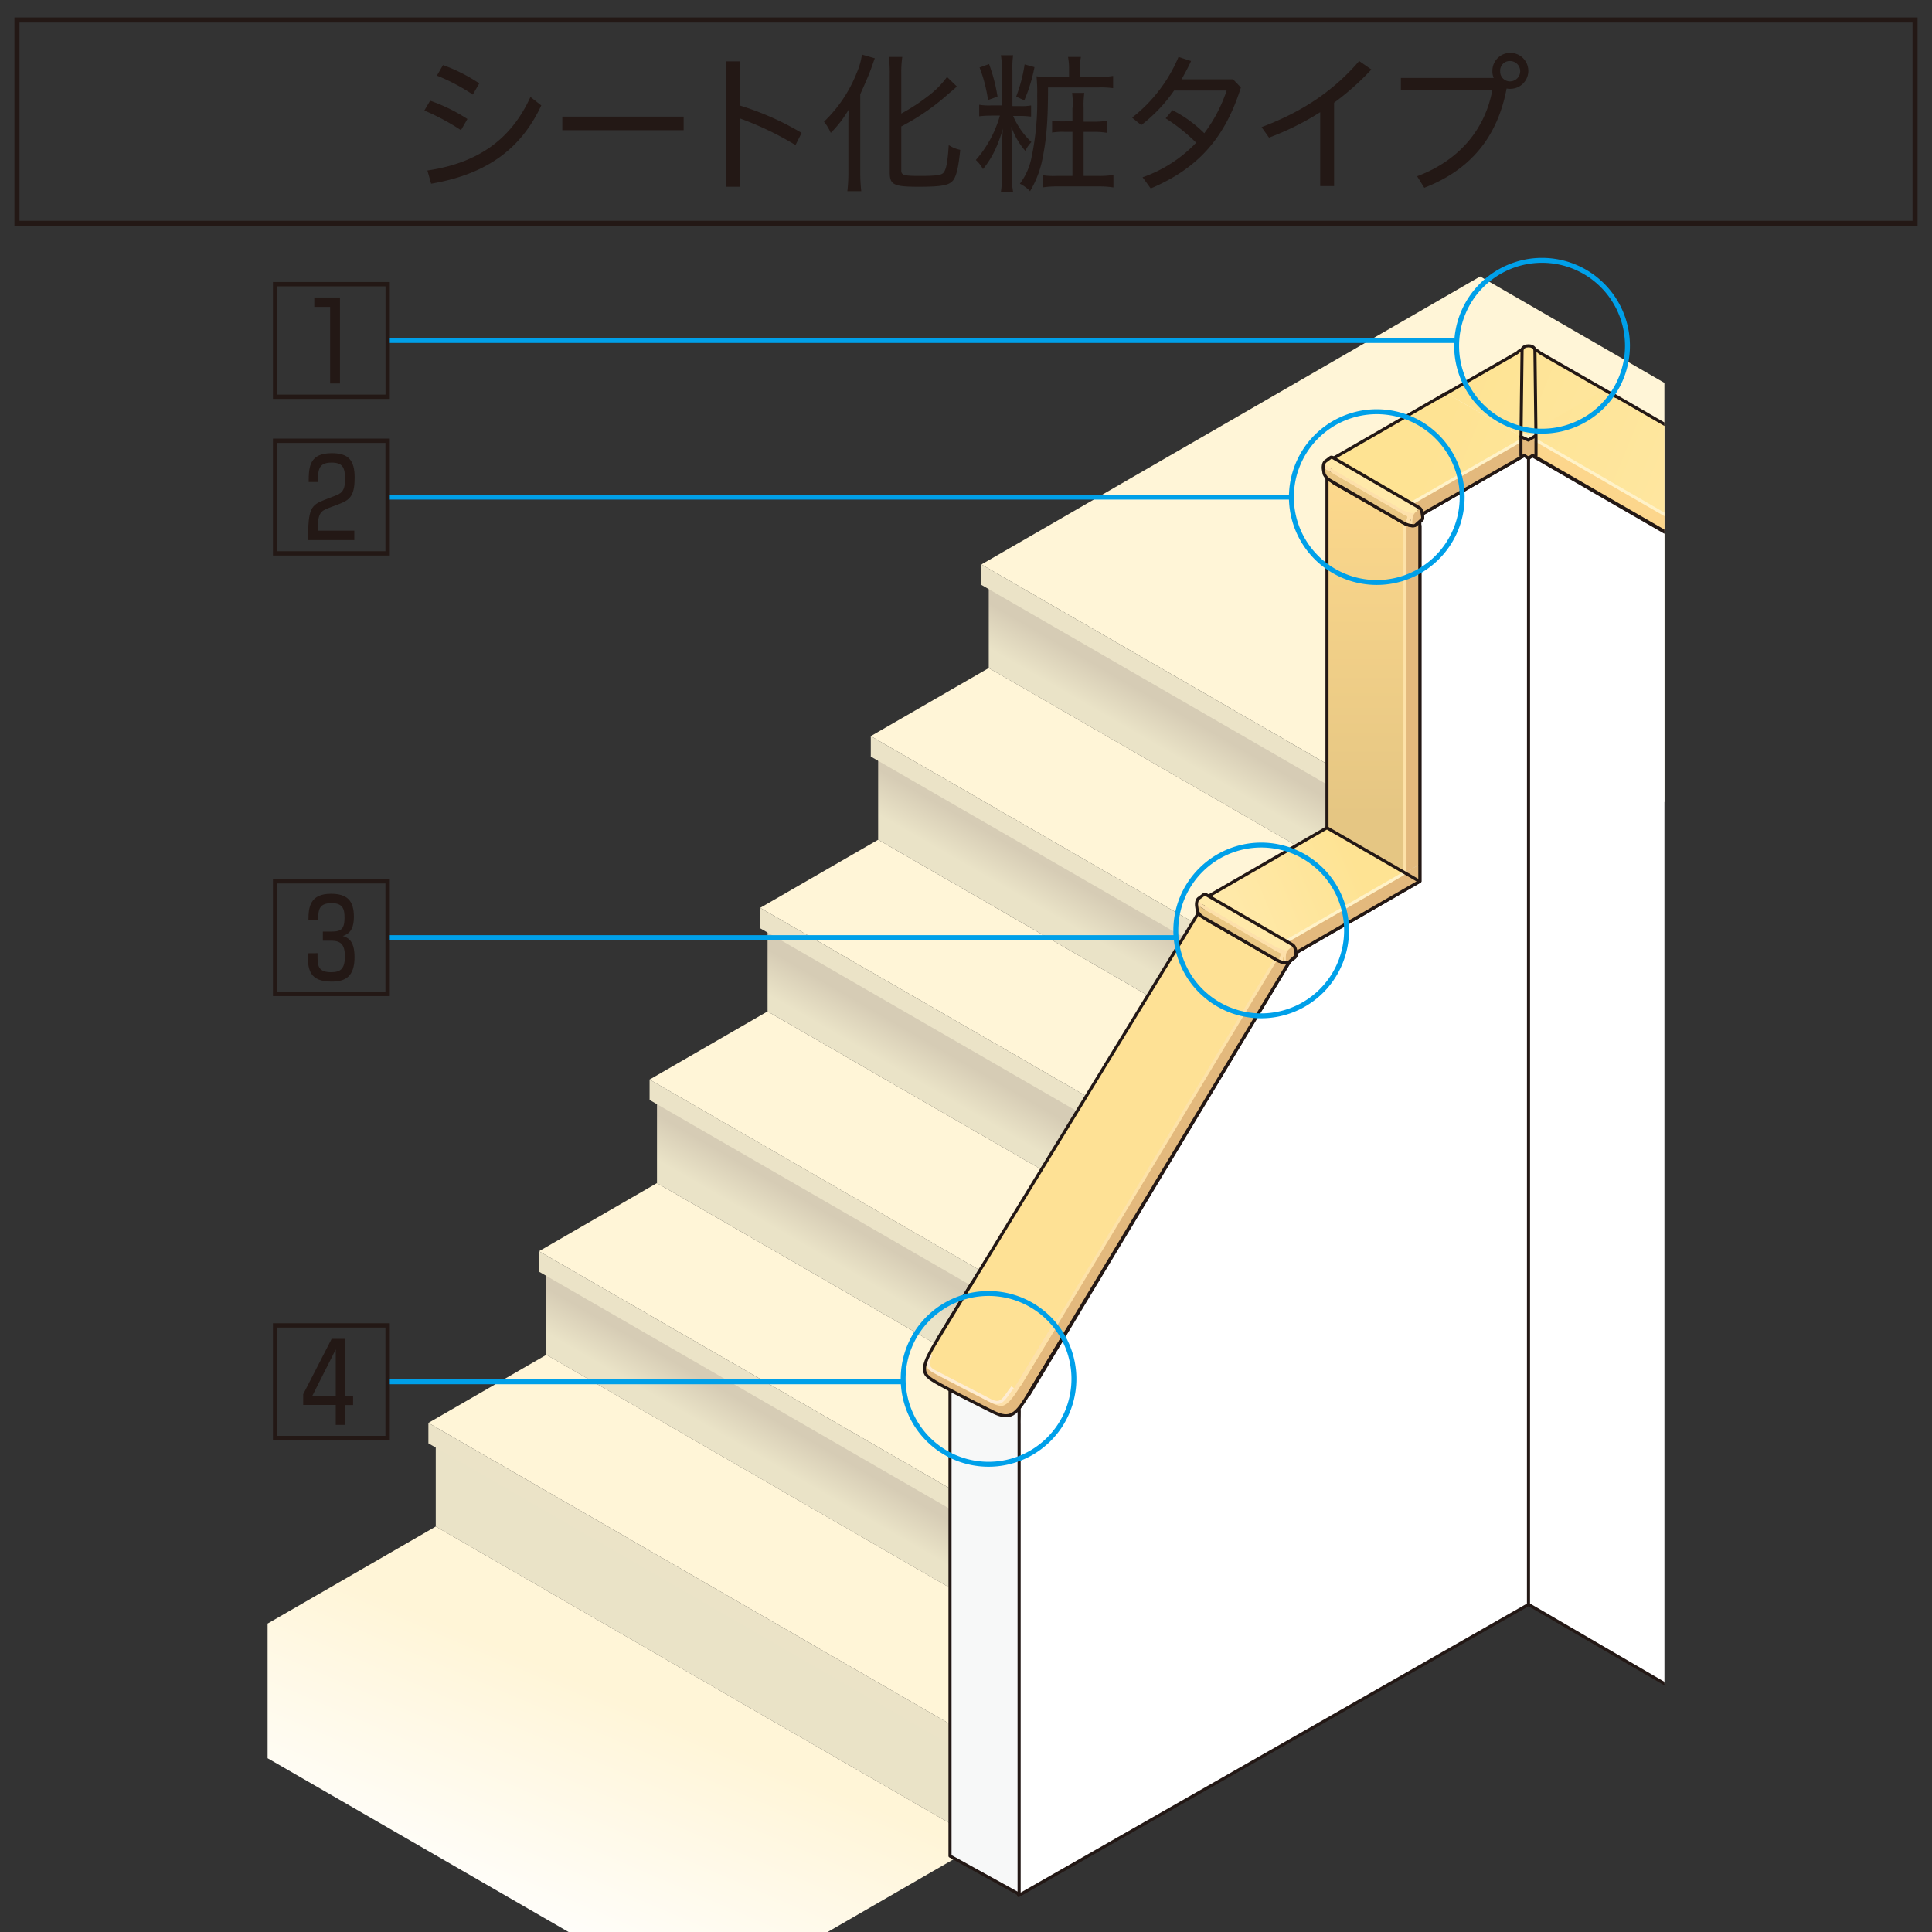
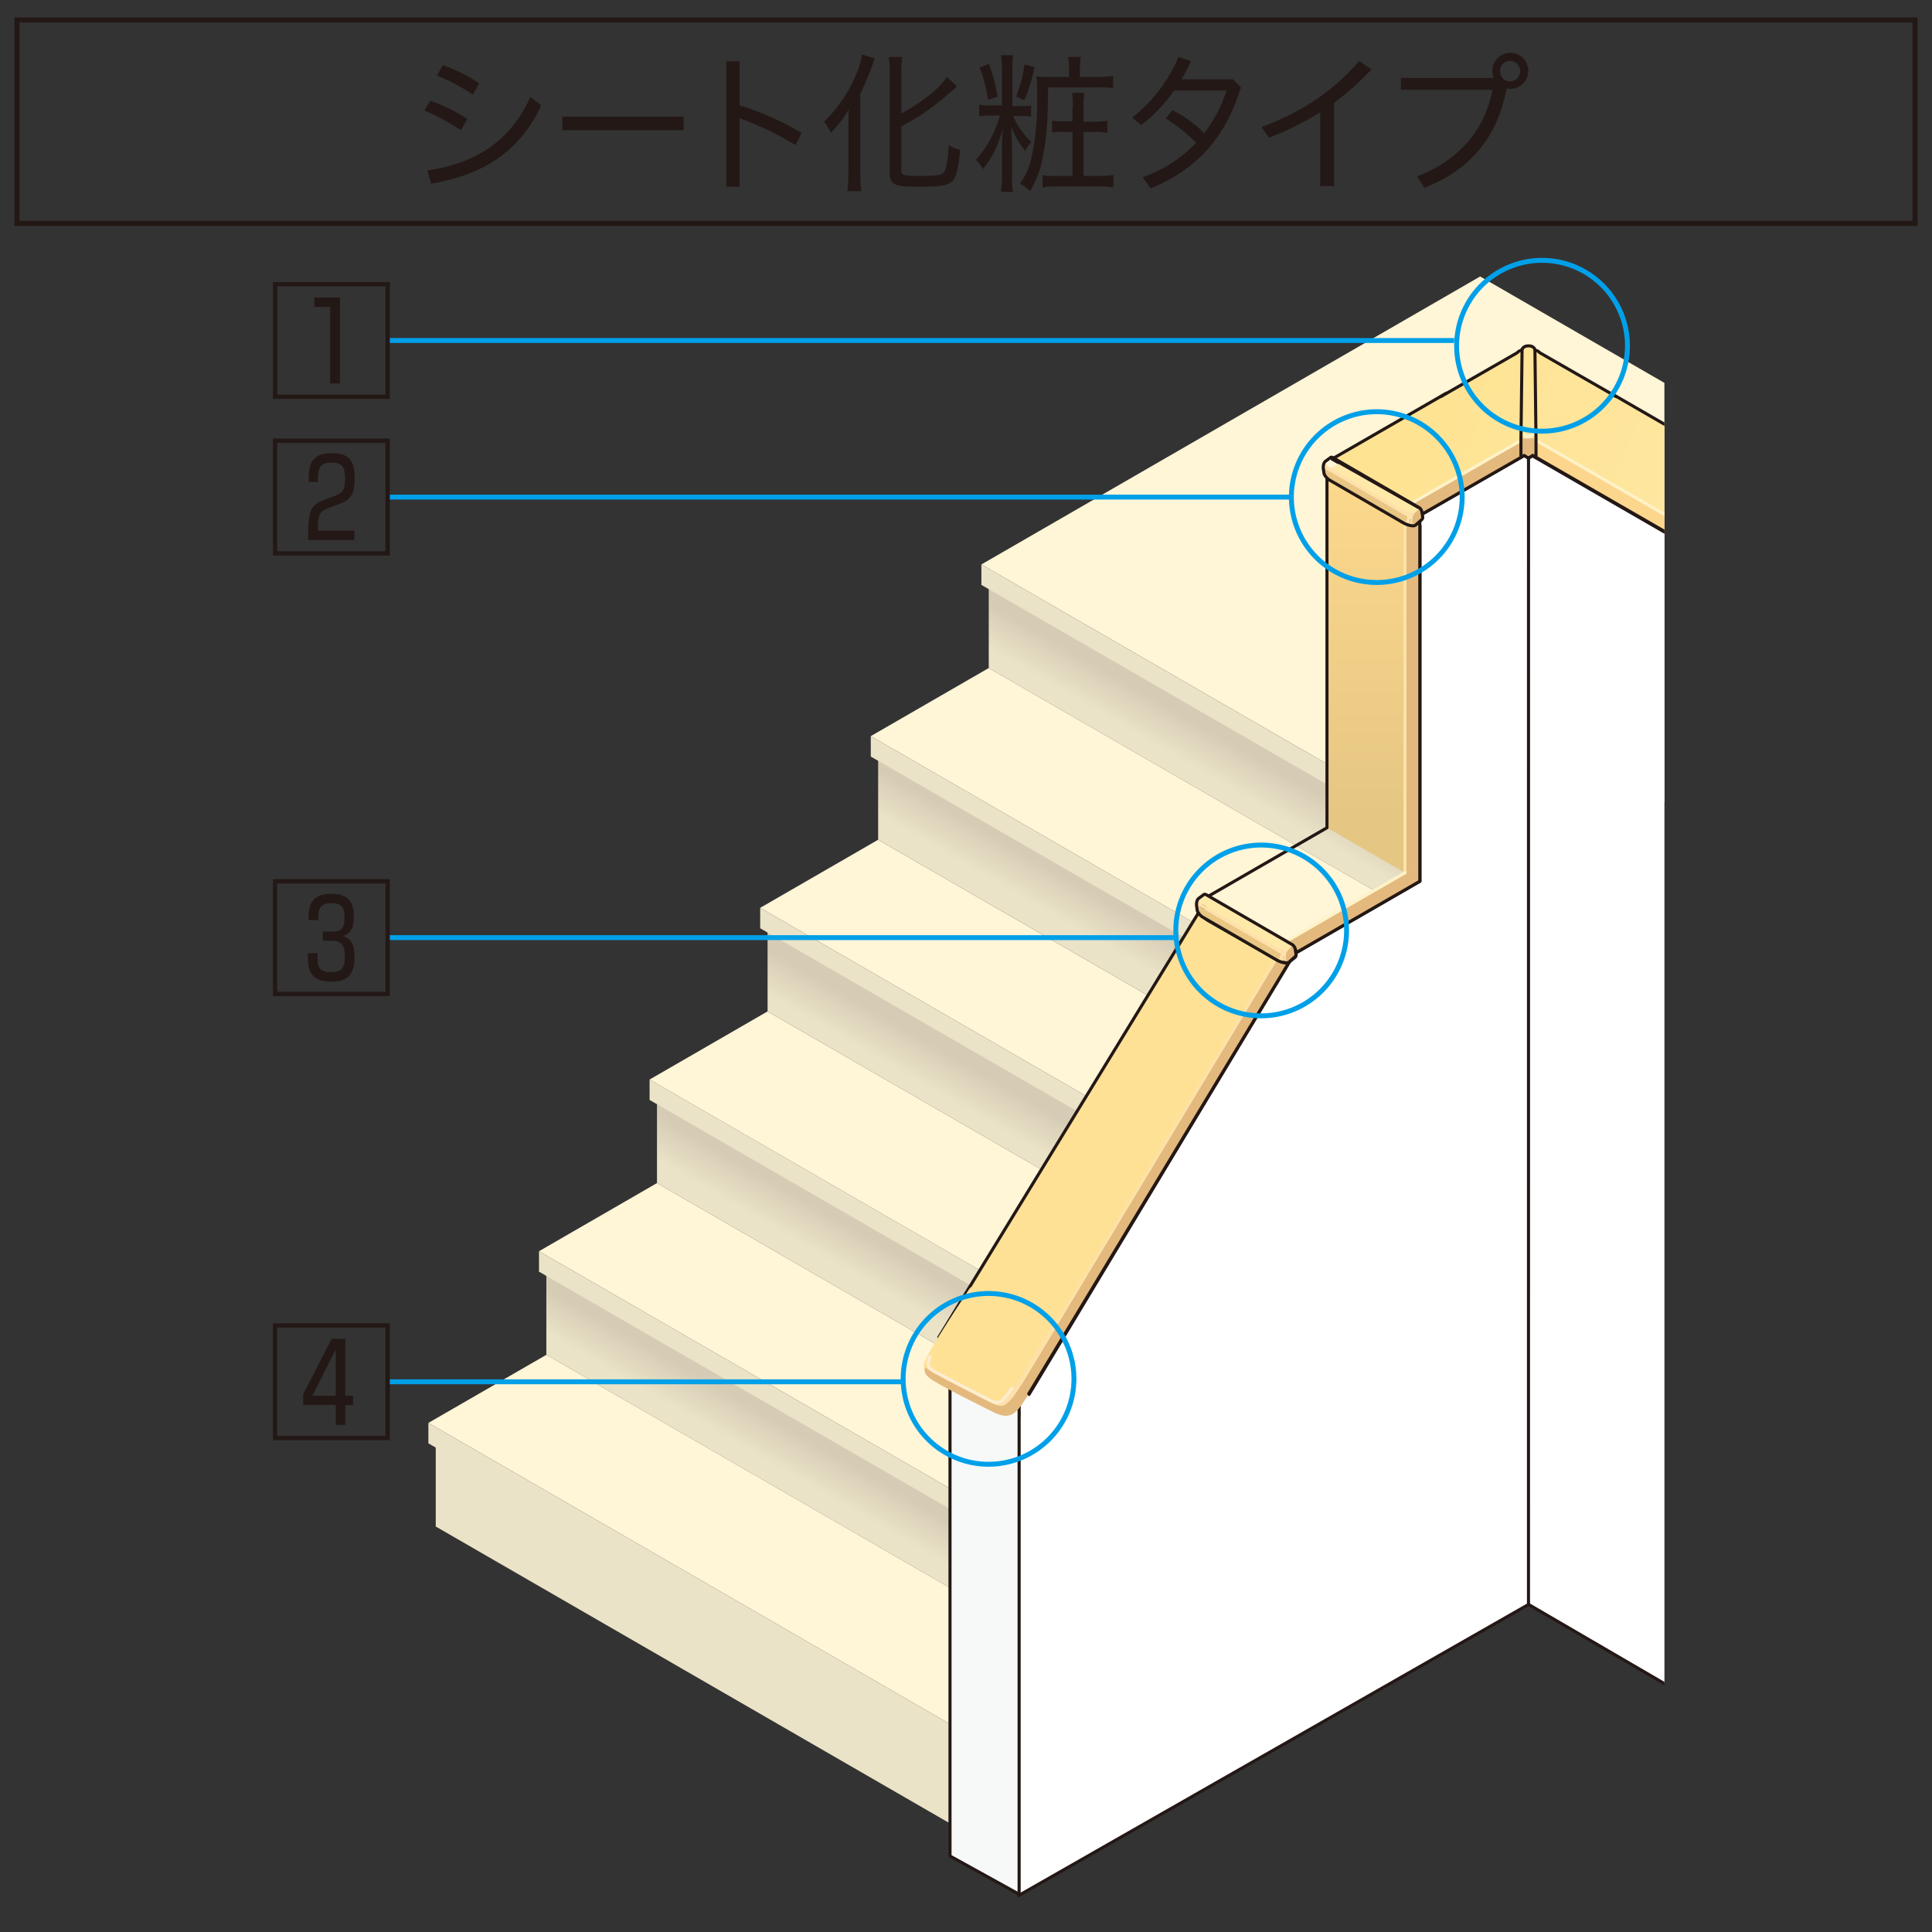
<svg xmlns="http://www.w3.org/2000/svg" xmlns:xlink="http://www.w3.org/1999/xlink" width="570" height="570" viewBox="0 0 570 570">
  <rect x="0" y="0" width="570" height="570" fill="#333333" stroke="none" />
  <defs>
    <style>.a,.aj,.ak,.al,.an,.aq,.as,.t{fill:none;}.b{clip-path:url(#a);}.c{fill:url(#b);}.d{clip-path:url(#c);}.e{fill:url(#d);}.f{clip-path:url(#e);}.g{fill:url(#f);}.h{clip-path:url(#g);}.i{fill:url(#h);}.j{clip-path:url(#k);}.k{fill:url(#l);}.l{fill:#fff5d7;}.m{fill:#ebe3c7;}.n{clip-path:url(#m);}.o{fill:url(#n);}.p{clip-path:url(#o);}.q{fill:url(#p);}.r{clip-path:url(#q);}.s{fill:#fff;}.as,.t{stroke:#231815;}.ak,.al,.t{stroke-linecap:round;stroke-linejoin:round;}.ak,.al,.an,.t{stroke-width:0.91px;}.u{fill:#f7f8f8;}.v{clip-path:url(#r);}.w{fill:url(#s);}.x{fill:#e3b97d;}.y{fill:#fee195;}.z{clip-path:url(#u);}.aa{fill:url(#v);}.ab{clip-path:url(#w);}.ac{fill:url(#x);}.ad{clip-path:url(#z);}.ae{fill:url(#aa);}.af{clip-path:url(#ac);}.ag{fill:#fcd68c;}.ah{clip-path:url(#ae);}.ai{fill:url(#af);}.aj{stroke:#e3b97d;stroke-miterlimit:10;stroke-width:4.53px;}.ak{stroke:#fde2a8;}.al{stroke:#fff2c8;}.am{fill:#fde0aa;}.an{stroke:#feecd2;}.ao{fill:#e9c683;}.ap{fill:#ffe9a9;}.aq{stroke:#00a0e9;stroke-width:1.45px;}.ar{fill:#231815;}.as{stroke-width:1.5px;}</style>
    <clipPath id="a">
      <polygon class="a" points="161.19 399.71 322.6 492.9 322.6 467.11 161.19 373.92 161.19 399.71" />
    </clipPath>
    <linearGradient id="b" x1="-2292.82" y1="1598.46" x2="-2287.99" y2="1598.46" gradientTransform="matrix(-6.51, 0, 0, 6.51, -14678.3, -9979.3)" gradientUnits="userSpaceOnUse">
      <stop offset="0" stop-color="#d6ccb5" />
      <stop offset="0.37" stop-color="#eae3c7" />
      <stop offset="1" stop-color="#eae3c7" />
    </linearGradient>
    <clipPath id="c">
      <polygon class="a" points="193.83 349.05 355.24 442.24 355.24 416.45 193.83 323.26 193.83 349.05" />
    </clipPath>
    <linearGradient id="d" x1="-2300.16" y1="1598.82" x2="-2295.33" y2="1598.82" gradientTransform="matrix(-6.51, 0, 0, 6.51, -14693.06, -10032.06)" xlink:href="#b" />
    <clipPath id="e">
      <polygon class="a" points="226.46 298.4 387.86 391.59 387.86 365.8 226.46 272.61 226.46 298.4" />
    </clipPath>
    <linearGradient id="f" x1="-2307.45" y1="1599.16" x2="-2302.62" y2="1599.16" gradientTransform="matrix(-6.51, 0, 0, 6.51, -14709.47, -10085.93)" xlink:href="#b" />
    <clipPath id="g">
      <polygon class="a" points="259.08 247.74 420.49 340.93 420.49 315.15 259.08 221.96 259.08 247.74" />
    </clipPath>
    <linearGradient id="h" x1="-2314.79" y1="1599.52" x2="-2309.96" y2="1599.52" gradientTransform="matrix(-6.51, 0, 0, 6.51, -14724.14, -10138.62)" xlink:href="#b" />
    <clipPath id="k">
      <polygon class="a" points="291.71 197.09 453.12 290.28 453.12 264.49 291.71 171.3 291.71 197.09" />
    </clipPath>
    <linearGradient id="l" x1="-2322.12" y1="1599.88" x2="-2317.29" y2="1599.88" gradientTransform="matrix(-6.51, 0, 0, 6.51, -14739, -10191.44)" xlink:href="#b" />
    <clipPath id="m">
      <polygon class="a" points="128.56 450.37 289.97 543.56 289.97 517.77 128.56 424.57 128.56 450.37" />
    </clipPath>
    <linearGradient id="n" x1="-2285.46" y1="1598.07" x2="-2280.63" y2="1598.07" gradientTransform="matrix(-6.52, 0, 0, 6.52, -14665.08, -9927.6)" xlink:href="#b" />
    <clipPath id="o">
-       <polygon class="a" points="78.95 479.01 78.95 518.73 167.75 570 244.18 570 289.97 543.56 128.56 450.37 78.95 479.01" />
-     </clipPath>
+       </clipPath>
    <linearGradient id="p" x1="-2098.22" y1="1473.5" x2="-2093.39" y2="1473.5" gradientTransform="matrix(-16.79, 0, 0, 16.79, -35036.27, -24236.6)" gradientUnits="userSpaceOnUse">
      <stop offset="0" stop-color="#fff5d7" />
      <stop offset="1" stop-color="#fff" />
    </linearGradient>
    <clipPath id="q">
      <rect class="a" x="78.95" y="70" width="412.11" height="500" />
    </clipPath>
    <clipPath id="r">
      <path class="a" d="M447.92,104l-20.84,12.23,22.51,13,23.89-14L454,104c-.84-.48-1.94-1.69-3-1.69s-2.19,1.21-3,1.69" />
    </clipPath>
    <linearGradient id="s" x1="-1915.83" y1="1470.74" x2="-1911" y2="1470.74" gradientTransform="matrix(0, 20.67, 20.67, 0, -29947.68, 39695.56)" gradientUnits="userSpaceOnUse">
      <stop offset="0" stop-color="#fee393" />
      <stop offset="1" stop-color="#ffe9a9" />
    </linearGradient>
    <clipPath id="u">
-       <polygon class="a" points="356.61 264.35 379.63 277.64 414.51 257.5 391.5 244.21 356.61 264.35" />
-     </clipPath>
+       </clipPath>
    <linearGradient id="v" x1="-2322.79" y1="1366.14" x2="-2317.96" y2="1366.14" gradientTransform="matrix(-7.94, 0, 0, 7.94, -18041.82, -10589.03)" xlink:href="#s" />
    <clipPath id="w">
      <path class="a" d="M391.6,142.69c0,.76-.07,1.53-.1,1.51v100l23,13.29V153.17a17.54,17.54,0,0,1-5.35-1.9l-17.47-10.09a11.88,11.88,0,0,0-.09,1.51" />
    </clipPath>
    <linearGradient id="x" x1="-2055.82" y1="1489.64" x2="-2050.99" y2="1489.64" gradientTransform="matrix(0, 20.38, 20.38, 0, -29949.89, 42040.19)" gradientUnits="userSpaceOnUse">
      <stop offset="0" stop-color="#fcd88c" />
      <stop offset="1" stop-color="#e5c683" />
    </linearGradient>
    <clipPath id="z">
      <polygon class="a" points="393 135.43 416.02 148.72 449.72 129.32 426.71 116.03 393 135.43" />
    </clipPath>
    <linearGradient id="aa" x1="-1929.9" y1="1454.04" x2="-1925.07" y2="1454.04" gradientTransform="matrix(0, 24.77, 24.77, 0, -35596.7, 47936.79)" xlink:href="#s" />
    <clipPath id="ac">
      <rect class="a" x="78.95" y="81.57" width="412.11" height="488.43" />
    </clipPath>
    <clipPath id="ae">
      <polygon class="a" points="450.18 128.34 491.05 151.84 491.05 125.31 473.2 115.05 450.18 128.34" />
    </clipPath>
    <linearGradient id="af" x1="-1927.1" y1="1457.83" x2="-1922.27" y2="1457.83" gradientTransform="matrix(0, 23.8, 23.8, 0, -34232.43, 45958.79)" xlink:href="#s" />
  </defs>
  <g class="b">
    <rect class="c" x="150.03" y="333.78" width="183.75" height="199.27" transform="translate(-254.4 426.2) rotate(-60)" />
  </g>
  <g class="d">
    <rect class="e" x="182.66" y="283.12" width="183.74" height="199.27" transform="translate(-194.21 429.13) rotate(-60)" />
  </g>
  <g class="f">
    <rect class="g" x="215.29" y="232.46" width="183.74" height="199.27" transform="translate(-134.03 432.06) rotate(-60)" />
  </g>
  <g class="h">
    <rect class="i" x="247.92" y="181.81" width="183.74" height="199.27" transform="matrix(0.5, -0.87, 0.87, 0.5, -73.84, 434.99)" />
  </g>
  <g class="h">
    <rect class="i" x="247.92" y="181.81" width="183.74" height="199.27" transform="matrix(0.5, -0.87, 0.87, 0.5, -73.84, 434.99)" />
  </g>
  <g class="j">
    <rect class="k" x="280.54" y="131.15" width="183.75" height="199.27" transform="translate(-13.66 437.92) rotate(-60)" />
  </g>
  <polygon class="l" points="355.23 442.24 193.82 349.05 159.02 369.15 320.43 462.34 355.23 442.24" />
  <polygon class="m" points="320.43 462.34 159.02 369.15 159.02 375.18 320.43 468.37 320.43 462.34" />
  <polygon class="l" points="387.86 391.59 226.45 298.4 191.65 318.5 353.06 411.69 387.86 391.59" />
  <polygon class="m" points="353.06 411.68 191.65 318.49 191.65 324.52 353.06 417.71 353.06 411.68" />
  <polygon class="l" points="420.49 340.94 259.08 247.75 224.28 267.84 385.69 361.03 420.49 340.94" />
  <polygon class="m" points="385.69 361.03 224.28 267.84 224.28 273.87 385.69 367.06 385.69 361.03" />
  <polygon class="l" points="453.12 290.28 291.71 197.09 256.91 217.18 418.32 310.37 453.12 290.28" />
  <polygon class="m" points="418.32 310.37 256.91 217.18 256.91 223.21 418.32 316.4 418.32 310.37" />
  <polygon class="l" points="289.54 166.53 450.95 259.71 491.05 236.56 491.05 112.96 436.69 81.57 289.54 166.53" />
  <polygon class="m" points="450.95 259.72 289.54 166.53 289.54 172.56 450.95 265.75 450.95 259.72" />
  <g class="n">
    <rect class="o" x="117.4" y="384.43" width="183.75" height="199.27" transform="translate(-314.58 423.26) rotate(-60)" />
  </g>
  <polygon class="m" points="287.8 513 126.39 419.81 126.39 425.83 287.8 519.02 287.8 513" />
  <polygon class="l" points="322.6 492.9 161.2 399.71 126.39 419.8 287.8 512.99 322.6 492.9" />
  <g class="p">
    <rect class="q" x="87.91" y="389.64" width="193.09" height="241.09" transform="translate(-357.14 478.76) rotate(-66.8)" />
  </g>
  <g class="r">
    <path class="s" d="M300.67,415.2c-.05.05-.1,4.79-.14,4.85V559.24L451,473.35V135.15l-1.23-.8-31.35,18v2.21c0,.59-.49,1-1.07,1.38l1.59-.83V260l-37.07,21.4-78.27,130" />
    <path class="t" d="M300.67,415.2c-.05.05-.1,4.79-.14,4.85V559.24L451,473.35V135.15l-1.23-.8-31.35,18v2.21c0,.59-.49,1-1.07,1.38l1.59-.83V260l-37.07,21.4-78.27,130" />
    <polygon class="u" points="300.67 412.9 300.67 558.86 280.28 547.59 280.28 401.64 300.67 412.9" />
    <polygon class="t" points="300.67 412.9 300.67 558.86 280.28 547.59 280.28 401.64 300.67 412.9" />
  </g>
  <g class="v">
    <rect class="w" x="429.02" y="89.22" width="42.52" height="53.14" transform="translate(172.25 488.42) rotate(-67.69)" />
  </g>
  <g class="r">
    <path class="x" d="M416,148.83l1.12.65a3,3,0,0,1,1.16,2.27v.63l30.55-17.57v-4.87Z" />
    <path class="x" d="M286.61,378.76,277,394.54c-3.2,5.33-5.93,9.7-3,11.79.85,1.32,18.95,10.23,18.95,10.23,5.18,2.59,6.87.8,10.57-5.36l11.92-19.77Z" />
    <path class="x" d="M379.63,277.64,300.89,408.48a7.9,7.9,0,0,1,.73.63l1.94,2.3,78.27-130L418.89,260v-5Z" />
    <path class="y" d="M298.78,407.12a21.79,21.79,0,0,1,2.11,1.36L379.7,277.59l-23.08-13.24L277,394.53Z" />
  </g>
  <g class="z">
    <rect class="aa" x="352.4" y="234.32" width="66.32" height="53.21" transform="translate(-70.91 169.41) rotate(-22.75)" />
  </g>
  <g class="ab">
    <rect class="ac" x="391.5" y="141.18" width="23.01" height="116.32" />
  </g>
  <g class="r">
    <path class="x" d="M417.12,153a4.69,4.69,0,0,1-2.61.15V257.5l4.38-2.53V152Z" />
    <path class="t" d="M303.52,411.2l78.31-129.81L418.89,260V152l-1.77,1a4.89,4.89,0,0,1-2.61.15,17.47,17.47,0,0,1-5.34-1.9l-17.48-10.09a1.33,1.33,0,0,1-.19-.14V244.21l-34.88,20.14L277,394.52" />
  </g>
  <g class="ad">
    <rect class="ae" x="395.48" y="99.93" width="51.77" height="64.88" transform="translate(138.96 471.96) rotate(-67.69)" />
  </g>
  <g class="r">
    <polyline class="s" points="532.78 181.05 452.13 134.49 450.96 135.16 450.95 473.35 532.78 521.03" />
  </g>
  <g class="af">
    <polyline class="t" points="532.78 181.05 452.13 134.49 450.96 135.16 450.95 473.35 532.78 521.03" />
  </g>
  <g class="r">
    <polygon class="ag" points="532.78 175.84 452.2 129.32 452.2 134.35 532.78 180.87 532.78 175.84" />
  </g>
  <g class="ah">
    <rect class="ai" x="445.84" y="107.56" width="49.55" height="51.78" transform="translate(168.53 518.2) rotate(-67.69)" />
  </g>
  <g class="af">
    <line class="aj" x1="450.92" y1="129.32" x2="450.92" y2="134.6" />
    <path class="t" d="M532.78,149.27,475.21,116m57.57,64.83L452.2,134.35l-1.24.81" />
  </g>
  <g class="r">
    <line class="ak" x1="414.51" y1="257.5" x2="414.51" y2="153.17" />
    <line class="al" x1="379.63" y1="277.64" x2="414.51" y2="257.5" />
    <path class="am" d="M295.4,414.8a7.13,7.13,0,0,1-2.95-.95c-8-4-16.92-8.58-18.29-9.7l-.1-.15-.3-.22c-1.4-1,1-5,3.3-8.81L286,380.26l25.72,11.2-10.64,17.41c-2.59,4.32-4.33,5.93-5.69,5.93" />
    <path class="y" d="M294.29,414.13a7.17,7.17,0,0,1-3-.95c-8-3.94-16.92-8.59-18.28-9.7l-.11-.15-.3-.22c-1.39-1,13.79-23.37,13.79-23.37l24.19,11.05L300,408.2c-2.6,4.32-4.34,5.93-5.69,5.93" />
    <line class="ak" x1="300.89" y1="408.48" x2="379.63" y2="277.64" />
  </g>
  <g class="af">
    <path class="al" d="M453.11,129.85l79.67,46M416,148.72,448.64,130" />
  </g>
  <g class="r">
    <path class="t" d="M476.8,117l-22.35-12.84c-.64-.37-.44-.62-1.26-.74-.41-.07-.37-1.39-2.23-1.39s-1.86,1.33-2.29,1.4c-.8.13-.57.37-1.2.73L425.12,117" />
    <polyline class="al" points="449.25 128.1 450.95 128.89 452.62 127.91" />
    <path class="t" d="M453.17,134.35v-4.73l-.32-26.44M426.71,116,393,135.43l23,13.29,1.16.67a3.06,3.06,0,0,1,1.19,2.34v.65l31.35-18,1.24.81m-1.88-32-.33,26.44v4.73" />
    <path class="an" d="M274.54,399.86c-.84,2.17-1.24,3.4.92,4.67l16,8.29c4,2.32,4.47.15,7.29-3.55" />
-     <path class="t" d="M286.61,378.76,277,394.54c-3.2,5.33-5.94,9.7-3,11.79.85,1.31,18.95,10.23,18.95,10.23,5.18,2.58,6.87.81,10.57-5.36l11.93-19.77m76-147.22,23,13.29,3.81,2.22m30.43-130.88,2.21,1,2.16-1.26" />
    <path class="ao" d="M415.64,152.58a6.81,6.81,0,0,1-1.58-.63L393.15,140c-.37-.17-.6-.85-.7-1.37a2.91,2.91,0,0,0-.21,1.25l.08,1.12c0,.36.66,1.13,1.36,1.57l20.6,11.76a7,7,0,0,0,1.78.64,6.3,6.3,0,0,1,.07-1.2c.08-.53.05-1-.49-1.21" />
    <path class="am" d="M416.93,151.94a13.49,13.49,0,0,1-2.6-.88l-20.4-11.64a1.4,1.4,0,0,1-.76-1.63l-.09.06a1.5,1.5,0,0,0-.63.8c.1.52.33,1.2.7,1.37L414.06,152a6.81,6.81,0,0,0,1.58.63c.54.16.57.68.49,1.21a6.3,6.3,0,0,0-.07,1.2,3.73,3.73,0,0,0,.71.09,6.17,6.17,0,0,1,.29-2.29,2.93,2.93,0,0,1,1.2-1.36,2.49,2.49,0,0,1-1.33.51" />
    <path class="ap" d="M393.93,139.42l20.39,11.65a13.75,13.75,0,0,0,2.61.86,2.56,2.56,0,0,0,1.34-.49l.94-.76a.45.45,0,0,0-.14-.1L395.14,137a.62.62,0,0,0-.72,0l-1.25.84a1.39,1.39,0,0,0,.76,1.62" />
    <path class="x" d="M418.26,151.44a2.83,2.83,0,0,0-1.2,1.34,6.1,6.1,0,0,0-.28,2.3,1.47,1.47,0,0,0,.79-.16l1.76-1.34c.22-.2.41-.39.39-.66l-.08-1.31a1.67,1.67,0,0,0-.43-.93Z" />
-     <path class="t" d="M419.33,153.58l-1.76,1.34c-.73.46-2.49-.13-3.29-.57l-20.6-11.76c-.7-.43-1.36-1.21-1.37-1.57l-.07-1.12a2.3,2.3,0,0,1,.84-2.05l1.34-.89a.62.62,0,0,1,.72,0l23.94,13.61a1.44,1.44,0,0,1,.55,1l.09,1.31C419.74,153.19,419.55,153.38,419.33,153.58Z" />
    <path class="ao" d="M415.28,152.14a6.88,6.88,0,0,1-1.79-.75l-22-12.79c-.43-.21-.75-1-.92-1.63a3.8,3.8,0,0,0-.09,1.48l.21,1.34a4.08,4.08,0,0,0,1.65,1.87L414,154.24a7.81,7.81,0,0,0,2,.77,7.86,7.86,0,0,1-.05-1.42c0-.63-.06-1.25-.66-1.45" />
    <path class="am" d="M416.61,151.39a14.28,14.28,0,0,1-2.93-1L392.22,137.9a1.91,1.91,0,0,1-1-1.94l-.09.07a1.61,1.61,0,0,0-.6.95c.17.6.5,1.41.92,1.62l22,12.79a6.44,6.44,0,0,0,1.47.8c.59.2.06,1-.12,1.61-.07.27-.22.21-.16.75a12.55,12.55,0,0,0,1.25.44,3.06,3.06,0,0,1,.27-2.05,7.38,7.38,0,0,1,1.8-2.13c-.31.24-1,.67-1.39.58" />
-     <path class="ap" d="M392.22,137.9l21.46,12.44a14.28,14.28,0,0,0,2.93,1c.4.09,1.08-.34,1.39-.58l.95-.88a.91.91,0,0,0-.16-.13L393.28,135c-.35-.2-.64-.19-.79,0l-1.27,1a1.9,1.9,0,0,0,1,1.94" />
    <path class="x" d="M418,150.81a2.93,2.93,0,0,0-1.16,1.59,7.92,7.92,0,0,0-.06,2.73,1.4,1.4,0,0,0,.85-.19l1.76-1.58a.9.9,0,0,0,.36-.78l-.24-1.55a2.29,2.29,0,0,0-.56-1.11Z" />
    <path class="t" d="M419.39,153.36l-1.77,1.58c-.74.54-2.72-.17-3.63-.7L392.3,141.66a4.08,4.08,0,0,1-1.65-1.87l-.21-1.34c-.11-.75,0-2,.7-2.42l1.35-1c.15-.18.44-.18.79,0l25.51,14.8a2,2,0,0,1,.72,1.23l.24,1.55A.92.92,0,0,1,419.39,153.36Z" />
    <path class="ao" d="M378.27,281.53a6.64,6.64,0,0,1-1.58-.63L355.78,269c-.37-.17-.6-.85-.7-1.36a3.07,3.07,0,0,0-.22,1.24l.08,1.13a3.07,3.07,0,0,0,1.37,1.57L376.9,283.3a6.87,6.87,0,0,0,1.79.65,5.67,5.67,0,0,1,.07-1.21c.08-.53,0-1.05-.49-1.21" />
    <path class="am" d="M379.56,280.89A13.43,13.43,0,0,1,377,280l-20.4-11.65a1.39,1.39,0,0,1-.76-1.62l-.08.05a1.52,1.52,0,0,0-.63.81c.1.51.33,1.19.7,1.36l20.91,11.93a6.64,6.64,0,0,0,1.58.63c.53.16.57.69.49,1.21a5.71,5.71,0,0,0-.07,1.21,6.27,6.27,0,0,0,.71.09,6.2,6.2,0,0,1,.29-2.3,2.84,2.84,0,0,1,1.2-1.35,2.54,2.54,0,0,1-1.33.5" />
    <path class="ap" d="M356.55,268.38,377,280a12.92,12.92,0,0,0,2.6.87,2.46,2.46,0,0,0,1.34-.5l.95-.76-.14-.1-23.93-13.6a.59.59,0,0,0-.72,0l-1.26.83a1.43,1.43,0,0,0,.76,1.63" />
    <path class="x" d="M380.89,280.39a2.9,2.9,0,0,0-1.2,1.35,6,6,0,0,0-.29,2.3,1.45,1.45,0,0,0,.79-.17l1.76-1.34a.82.82,0,0,0,.4-.66l-.09-1.31a1.62,1.62,0,0,0-.42-.92Z" />
    <path class="t" d="M382,282.53l-1.75,1.35c-.74.45-2.5-.13-3.3-.58l-20.59-11.75a3.07,3.07,0,0,1-1.37-1.57l-.08-1.13a2.31,2.31,0,0,1,.85-2l1.34-.89a.59.59,0,0,1,.72,0l23.93,13.6a1.49,1.49,0,0,1,.56,1l.09,1.3C382.37,282.15,382.18,282.33,382,282.53Z" />
    <path class="ao" d="M377.9,281.1a7.6,7.6,0,0,1-1.78-.75l-22.05-12.79c-.42-.21-.74-1-.91-1.63a3.56,3.56,0,0,0-.09,1.47l.2,1.34a4.09,4.09,0,0,0,1.65,1.87l21.69,12.58a8,8,0,0,0,2,.78,6.46,6.46,0,0,1-.05-1.43c0-.63-.07-1.24-.67-1.44" />
    <path class="am" d="M379.23,280.35a14.85,14.85,0,0,1-2.92-1.05l-21.46-12.45a1.88,1.88,0,0,1-1-1.93l-.09.06a1.59,1.59,0,0,0-.6.95c.16.61.49,1.42.91,1.62l22.05,12.79a6.32,6.32,0,0,0,1.46.81c.6.19.06,1-.11,1.6-.08.27-.23.22-.16.75.27.06,1,.44,1.24.45a3.06,3.06,0,0,1,.28-2.06,7.48,7.48,0,0,1,1.8-2.12,2.38,2.38,0,0,1-1.4.58" />
    <path class="ap" d="M354.85,266.85l21.46,12.45a14.85,14.85,0,0,0,2.92,1.05,2.38,2.38,0,0,0,1.4-.58l.95-.89-.16-.12L355.9,264c-.34-.19-.63-.19-.78,0l-1.27,1a1.87,1.87,0,0,0,1,1.93" />
    <path class="x" d="M380.63,279.77a2.91,2.91,0,0,0-1.17,1.59,8.2,8.2,0,0,0,0,2.72,1.42,1.42,0,0,0,.84-.18l1.77-1.58a1,1,0,0,0,.36-.78l-.25-1.55a2.17,2.17,0,0,0-.56-1.11Z" />
    <path class="t" d="M382,282.32l-1.77,1.58c-.75.53-2.72-.17-3.64-.71l-21.69-12.57a4.2,4.2,0,0,1-1.65-1.88l-.2-1.34c-.12-.74,0-2,.69-2.42l1.36-1c.15-.17.44-.18.79,0l25.5,14.79a2.07,2.07,0,0,1,.73,1.24l.24,1.55A.92.92,0,0,1,382,282.32Z" />
  </g>
  <path class="aq" d="M372.09,299.7a25.19,25.19,0,1,0-25.19-25.18A25.18,25.18,0,0,0,372.09,299.7Z" />
  <path class="aq" d="M454.94,127.21A25.2,25.2,0,1,0,429.75,102,25.18,25.18,0,0,0,454.94,127.21Z" />
  <path class="aq" d="M406.19,171.85A25.19,25.19,0,1,0,381,146.66,25.19,25.19,0,0,0,406.19,171.85Z" />
  <path class="aq" d="M291.65,432a25.19,25.19,0,1,0-25.19-25.19A25.19,25.19,0,0,0,291.65,432Z" />
  <line class="aq" x1="380.84" y1="146.66" x2="114.27" y2="146.66" />
  <line class="aq" x1="346.75" y1="276.63" x2="114.27" y2="276.63" />
  <line class="aq" x1="266.52" y1="407.67" x2="114.27" y2="407.67" />
  <line class="aq" x1="429.02" y1="100.46" x2="114.27" y2="100.46" />
  <path class="ar" d="M115,83.2v34.5H80.53V83.2ZM81.81,84.48v31.94h31.93V84.48Zm18.49,3.28v25.38H97.4V90.55H92.73V87.76Z" />
  <path class="ar" d="M115,129.4v34.5H80.53V129.4Zm-33.21,1.28v31.94h31.93V130.68ZM97,149.85c-2.53.94-3.28,1.73-3.24,6.71h10.77v2.78H90.92c-.07-9.34.83-10.32,4.9-11.9l2.82-1.09c1.85-.72,3.17-1.24,3.17-4.93,0-3.51-.72-4.94-4-4.94-3.92,0-4,2.26-4,5.73H91.07c0-4.6.3-8.51,6.82-8.51,5,0,6.74,2.18,6.74,7.19,0,4.78-1,6.48-4.37,7.72Z" />
  <path class="ar" d="M115,259.37v34.5H80.53v-34.5Zm-33.21,1.28v31.94h31.93V260.65Zm11.9,20.57c-.08,3.69.07,5.61,4.07,5.61,2.9,0,4-1.21,4-4.75,0-4.55-2.38-4.55-4.79-4.55H95.25v-2.68h2c3,0,4.4-.22,4.4-4.14,0-2.45-.48-4.26-3.8-4.26-3.95,0-3.95,2.26-3.95,5H91c0-3.85.46-7.76,6.67-7.76,4.71,0,6.74,2,6.74,6.78,0,2.63-.6,4.85-3.27,5.68,1.31.45,3.46,1.09,3.46,6.25,0,5.73-2.71,7.2-6.78,7.2-6.51,0-7.08-3.54-7-8.36Z" />
  <path class="ar" d="M115,390.4v34.5H80.53V390.4Zm-33.21,1.28v31.94h31.93V391.68ZM101.88,395v16.79h2.3v2.75h-2.3v5.84H99.06V414.5H89.45v-3.16L97.85,395Zm-9.72,16.79h6.9V398.12Z" />
  <path class="ar" d="M126.9,29.7a51,51,0,0,1,11,5.4L136,38.4a67.26,67.26,0,0,0-10.8-5.8Zm-.8,20.6c14.1-2.1,24.4-8.5,30.4-21.7l3.2,2.5c-6.5,13.9-17.4,20.5-32.5,23.1Zm4.6-31.1a48.89,48.89,0,0,1,10.7,5.4l-1.9,3.3a57.29,57.29,0,0,0-10.6-5.6Z" />
  <path class="ar" d="M201.7,34.4v4H165.9v-4Z" />
  <path class="ar" d="M218.2,31.1a83.37,83.37,0,0,1,18.3,8.1l-1.8,3.6a91.29,91.29,0,0,0-16.5-7.9V55.1h-3.9v-37h3.9Z" />
  <path class="ar" d="M250.3,37.6c0-2.2,0-3,.1-5.3a32.73,32.73,0,0,1-5.3,6.9,13.85,13.85,0,0,0-2-3.3,40.67,40.67,0,0,0,9.7-14.5,20.75,20.75,0,0,0,1.5-5.3l3.8,1.1c-.2.5-.2.5-.9,2.5s-1.6,4.1-3.4,8.1V51a48.86,48.86,0,0,0,.3,5.4H250a48,48,0,0,0,.3-5.5Zm15.6,12.6c0,1.5.7,1.7,5.4,1.7,4.9,0,6.5-.2,7.1-1,.8-1,1.2-3.2,1.5-8.1a9.44,9.44,0,0,0,3.4,1.4c-.5,5-1.1,7.7-2.1,9-1.2,1.5-3.4,1.9-10.3,1.9-7.2,0-8.4-.6-8.4-4.2V21.7a31.91,31.91,0,0,0-.3-4.9h4a32.82,32.82,0,0,0-.3,4.9V33.5a55.89,55.89,0,0,0,7.7-5,26.31,26.31,0,0,0,5.8-5.8l2.9,2.8c-.5.5-.5.5-2.5,2.2a67.55,67.55,0,0,1-13.9,9.6V50.2Z" />
  <path class="ar" d="M300.9,31.3a15.21,15.21,0,0,0,3.3-.2v3.3a25,25,0,0,0-3.3-.2h-2a22.72,22.72,0,0,0,5.4,7.7,9.69,9.69,0,0,0-1.8,2.6,21,21,0,0,1-4.1-7.1c0,1.4.1,3.4.2,6.2v8.2a19.53,19.53,0,0,0,.3,4.8h-3.6a29.62,29.62,0,0,0,.3-4.8V44.4c0-1.8.1-4.5.3-6.4-1.6,5.2-3.2,8.6-5.9,11.9a9.91,9.91,0,0,0-2.1-2.7A33.62,33.62,0,0,0,295,34.1h-2.5a33.63,33.63,0,0,0-3.6.2V30.9a17.84,17.84,0,0,0,3.6.2h3.1V21a27.44,27.44,0,0,0-.3-4.7h3.6a26.41,26.41,0,0,0-.2,4.6V31.3Zm-9.1-12.4a50.1,50.1,0,0,1,2.5,9.6l-2.8,1a44.08,44.08,0,0,0-2.5-9.6Zm13.4.9a46.83,46.83,0,0,1-3,9.8l-2.4-1.1a45.13,45.13,0,0,0,2.5-9.5ZM324,22.7a26.75,26.75,0,0,0,4.4-.3V26a26.94,26.94,0,0,0-4.4-.2H309.2c0,10.1-.5,15.2-1.5,20.3a29.85,29.85,0,0,1-3.8,10.3,11.08,11.08,0,0,0-3-2.2,19,19,0,0,0,3.4-7.6A79.31,79.31,0,0,0,306,28.3a47.16,47.16,0,0,0-.2-5.8,24.87,24.87,0,0,0,4,.2h5.6V20.2a17.92,17.92,0,0,0-.3-3.4h3.8a16.5,16.5,0,0,0-.3,3.4v2.5Zm-7.5,9.1a26.94,26.94,0,0,0-.2-4.4h3.6a27,27,0,0,0-.2,4.5v4h3a22.51,22.51,0,0,0,4-.3v3.6a22.51,22.51,0,0,0-4-.3h-3v13h4.6a24.18,24.18,0,0,0,4.2-.3v3.7a26.29,26.29,0,0,0-4.3-.3H311.9a26.29,26.29,0,0,0-4.3.3V51.7a23.13,23.13,0,0,0,4.2.2h4.6v-13h-2.2a20.08,20.08,0,0,0-3.8.2V35.6a20.63,20.63,0,0,0,3.8.2h2.2v-4Z" />
  <path class="ar" d="M337.1,52.3a40,40,0,0,0,15.8-10.2,52.6,52.6,0,0,0-9-7.2l2-2.4a37,37,0,0,1,9.4,6.8,44.29,44.29,0,0,0,6.6-12.6H346.4a45.27,45.27,0,0,1-9.7,10.2L334,34.7a44.54,44.54,0,0,0,13.7-17.9l3.7,1.2c-.8,1.8-1.8,3.6-2.8,5.4h15.2l2.3,2.4c-5,16-13.7,24.3-26.6,29.8Z" />
  <path class="ar" d="M393.5,54.9h-4V33.1a81.75,81.75,0,0,1-15.1,7.5l-2.2-3.1C383.6,33.2,393,27.3,401,18l3.6,2.5a78,78,0,0,1-11,9.8V54.9Z" />
  <path class="ar" d="M440.7,23a4.64,4.64,0,0,1-.4-2.1,5.27,5.27,0,0,1,5.3-5.3,5.3,5.3,0,1,1,0,10.6,3.75,3.75,0,0,1-1.1-.1c-2.7,14.3-10.6,24-24.3,29.3L418.1,52c12.2-4.6,20-13.6,22.2-25.5h-27V23Zm1.9-2a2.86,2.86,0,0,0,2.9,3,3,3,0,0,0,0-6A2.81,2.81,0,0,0,442.6,21Z" />
  <rect class="as" x="5" y="5.9" width="560" height="60" />
</svg>